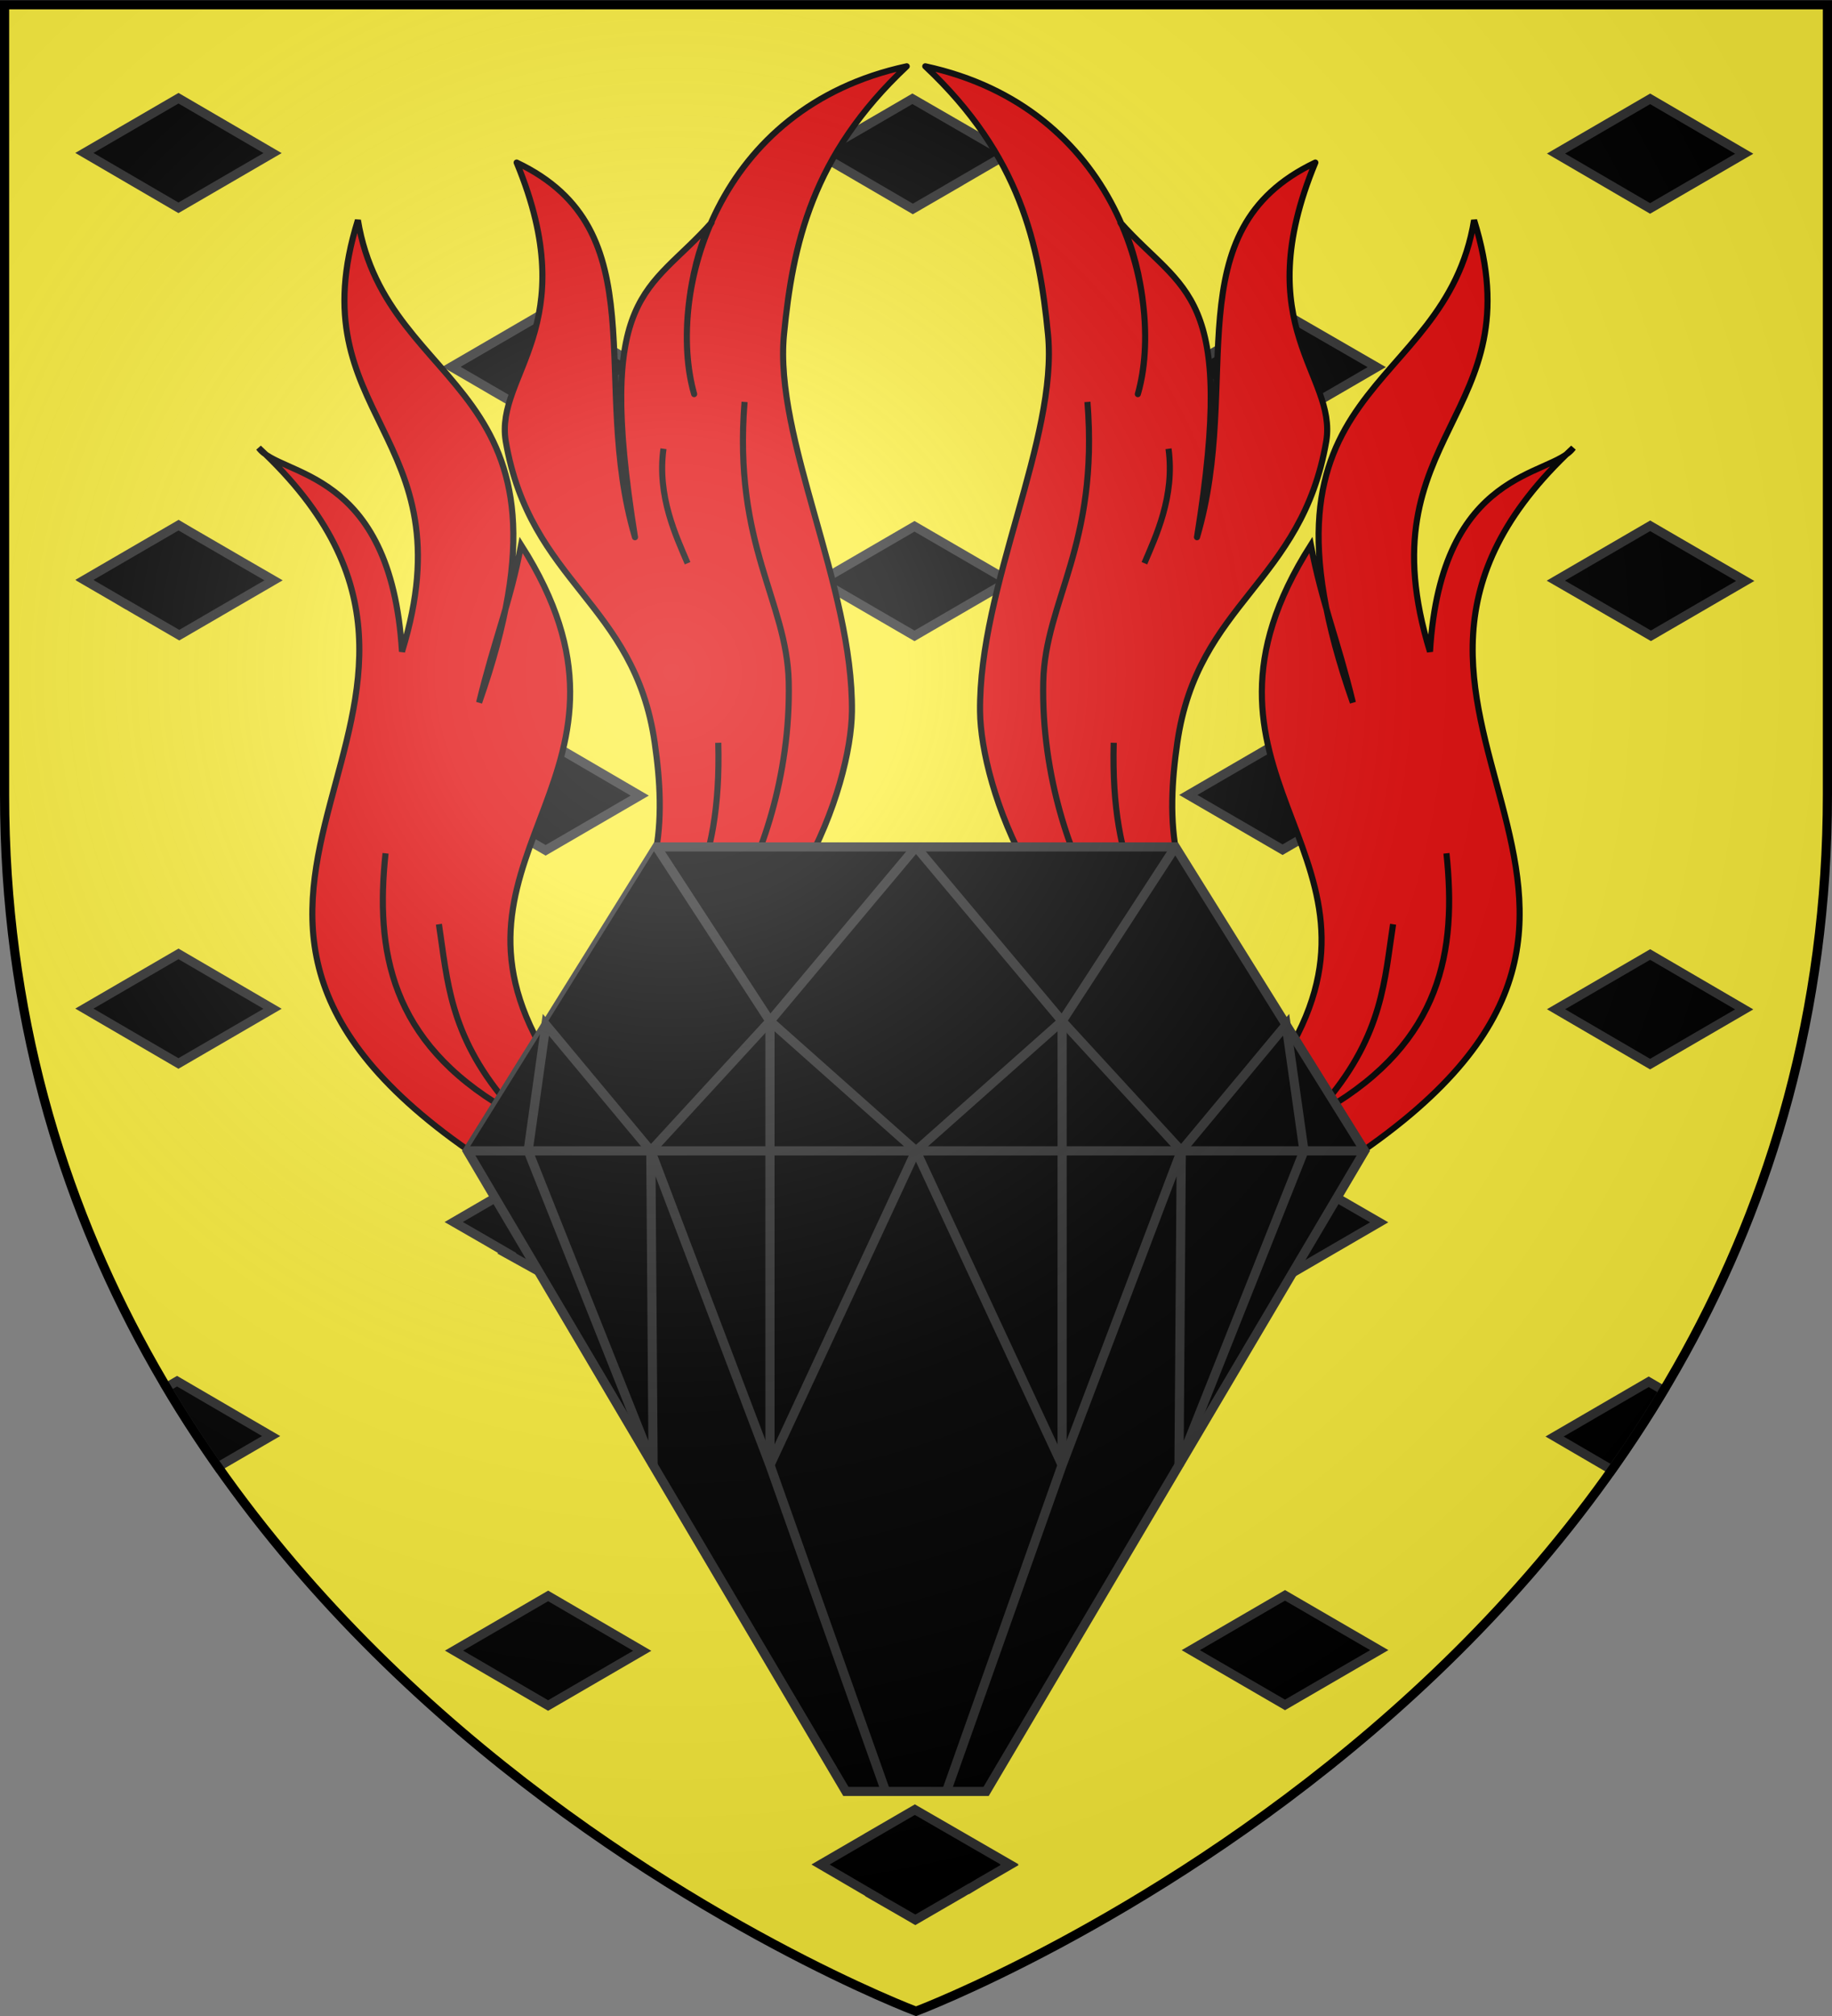
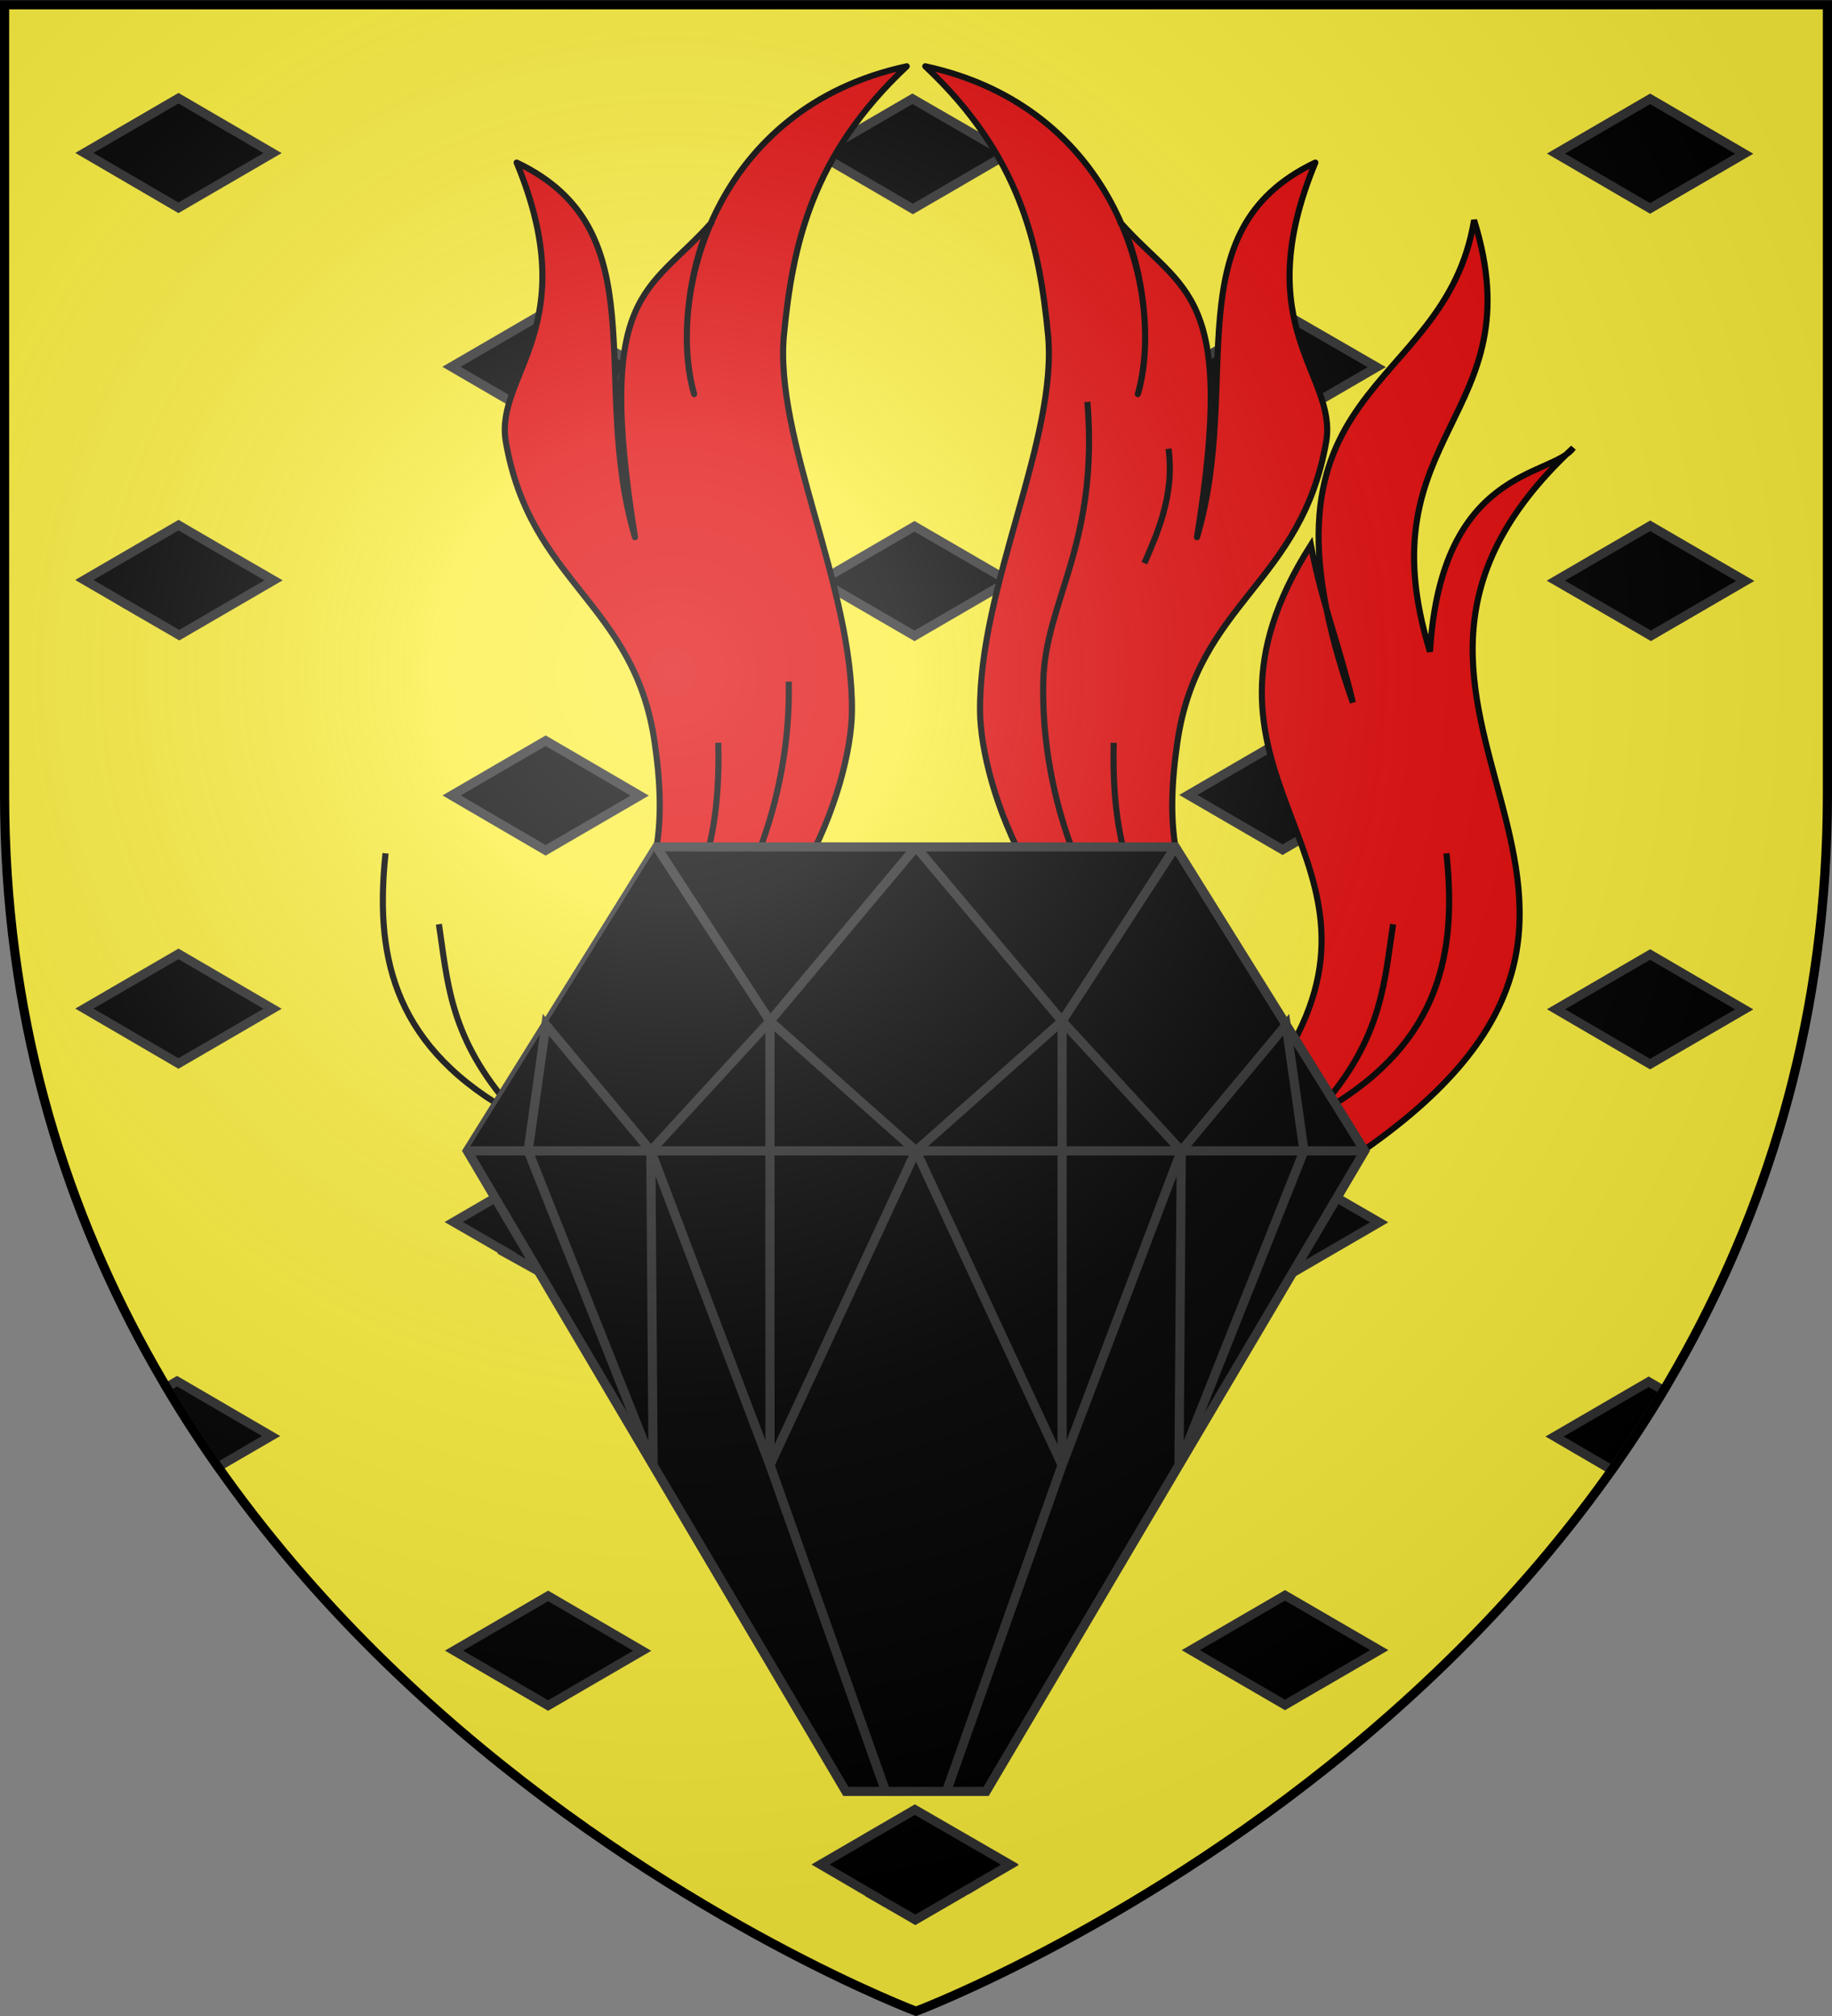
<svg xmlns="http://www.w3.org/2000/svg" xmlns:ns1="http://www.inkscape.org/namespaces/inkscape" xmlns:ns2="http://sodipodi.sourceforge.net/DTD/sodipodi-0.dtd" version="1.1" id="Calque_1" x="0px" y="0px" viewBox="0 0 600 660" enable-background="new 0 0 600 660" xml:space="preserve">
  <rect x="0" y="0" width="600" height="660" fill="#808080" stroke="none" />
  <path id="shield" fill="#FCEF3C" d="M1.5,1.555H598.5v258.5C598.5,546.255,300,658.445,300,658.445S1.5,546.255,1.5,260.055V1.555z" />
  <g>
    <polygon stroke="#313131" stroke-width="3" points="278.095,56.232 295.004,66.095 298.97,68.409 299.099,68.335 299.104,68.337    302.588,66.314 312.466,60.59 312.451,60.582 316.472,58.245 316.474,58.246 320.136,56.116 329.8,50.501 329.795,50.498    330.027,50.363 302.419,34.414 298.82,32.333 295.383,34.342 267.897,50.317  " />
    <polygon stroke="#313131" stroke-width="3" points="148.101,120.223 158.021,125.985 161.431,127.98 161.443,127.973    165.385,130.263 165.377,130.267 175.459,136.114 178.726,138.012 178.729,138.011 178.971,138.151 209.871,120.193    199.556,114.245 182.472,104.323 178.726,102.143 147.893,120.061 148.136,120.203  " />
    <polygon stroke="#313131" stroke-width="3" points="388.446,120.606 419.266,138.585 423.31,136.223 436.753,128.412    436.753,128.412 450.897,120.194 419.945,102.312 415.967,104.625 399.02,114.472  " />
    <polygon stroke="#313131" stroke-width="3" points="268.644,190.237 299.512,208.167 330.38,190.229 299.51,172.3  " />
    <polygon stroke="#313131" stroke-width="3" points="209.52,260.465 178.719,242.496 147.895,260.41 178.698,278.377  " />
    <polygon stroke="#313131" stroke-width="3" points="389.181,260.251 420.053,278.178 450.922,260.24 420.05,242.313  " />
    <polygon stroke="#313131" stroke-width="3" points="278.109,336.369 281.475,338.375 281.511,338.354 298.974,348.541    316.47,338.373 316.475,338.376 320.12,336.253 329.798,330.63 329.786,330.623 330.55,330.178 299.636,312.32 299.023,312.676    299.017,312.672 298.929,312.725 298.907,312.712 268.277,330.512 268.303,330.527 268.198,330.588  " />
    <polygon stroke="#313131" stroke-width="3" points="197.239,392.158 197.025,392.283 182.945,384.107 179.563,382.066    148.589,400.067 158.635,405.852 166.157,410.223 165.919,410.36 176.186,416.047 179.5,417.972 179.579,417.926 179.609,417.942    200.423,405.849 209.727,400.406 210.369,400.032 200.555,394.333  " />
    <polygon stroke="#313131" stroke-width="3" points="424.261,416.117 437.024,408.699 437.025,408.7 439.256,407.405    450.352,400.956 450.347,400.953 451.696,400.169 420.752,382.288 419.55,382.985 419.549,382.985 416.726,384.625    406.219,390.728 406.223,390.73 399.656,394.547 388.718,400.891 419.533,418.872  " />
-     <polygon stroke="#313131" stroke-width="3" points="269.448,470.218 300.317,488.146 331.185,470.207 300.314,452.277  " />
    <polygon stroke="#313131" stroke-width="3" points="148.7,540.385 179.503,558.352 210.327,540.441 179.524,522.475  " />
    <polygon stroke="#313131" stroke-width="3" points="389.985,540.231 420.857,558.153 451.726,540.22 420.855,522.29  " />
    <polygon stroke="#313131" stroke-width="3" points="299.902,592.6 299.901,592.601 299.636,592.447 299.566,592.488    299.562,592.485 296.089,594.503 286.243,600.212 286.255,600.218 268.747,610.393 268.996,610.538 268.979,610.548    279.017,616.405 282.286,618.319 282.292,618.316 286.357,620.688 286.279,620.735 296.223,626.446 299.578,628.403    299.604,628.387 299.802,628.5 299.901,628.442 299.906,628.445 303.183,626.541 313.264,620.699 313.25,620.691 317.276,618.352    317.341,618.39 320.712,616.357 330.604,610.609 330.42,610.502 330.649,610.363  " />
    <polygon stroke="#313131" stroke-width="3" points="89.264,50.122 58.461,32.156 27.637,50.066 58.441,68.035  " />
    <polygon stroke="#313131" stroke-width="3" points="62.086,174.036 58.489,171.918 27.679,189.824 27.921,189.967 27.843,190.012    37.801,195.795 41.159,197.777 41.186,197.762 45.126,200.05 45.109,200.06 55.211,205.908 58.469,207.799 58.475,207.796    58.718,207.937 89.598,189.991 79.253,184.005  " />
    <polygon stroke="#313131" stroke-width="3" points="27.636,330.198 58.441,348.163 89.265,330.249 58.46,312.285  " />
    <polygon stroke="#313131" stroke-width="3" points="571.246,50.329 540.443,32.36 509.621,50.273 540.424,68.241  " />
    <polygon stroke="#313131" stroke-width="3" points="536.68,205.815 540.692,208.146 571.579,190.197 561.278,184.236    543.948,174.17 540.454,172.133 509.553,190.095 519.845,196.037  " />
    <polygon stroke="#313131" stroke-width="3" points="509.621,330.403 540.424,348.371 571.245,330.457 540.443,312.487  " />
  </g>
  <g>
    <g id="g4324" transform="translate(664.024,13.415)">
-       <path id="path4318" ns1:connector-curvature="0" ns2:nodetypes="cccccccc" fill="#E20909" stroke="#000000" stroke-width="2" d="    M-507.473,365.343c-126.881-85.539,21.596-145.222-71.81-232.136c6.898,9.661,43.242,6.114,46.92,66.724    c22.101-71.73-34.597-76.735-14.444-141.277c9.619,58.501,77.15,51.439,39.699,157.941c5.084-20.951,10.074-32.309,13.757-51.592    c47.42,74.377-28.762,99.773,5.824,163.05L-507.473,365.343z" />
      <path id="path4320" ns1:connector-curvature="0" ns2:nodetypes="cc" fill="none" stroke="#000000" stroke-width="2" d="    M-498.32,349.707c-38.074-22.266-42.773-52.062-39.435-83.761" />
      <path id="path4322" ns1:connector-curvature="0" ns2:nodetypes="cc" fill="none" stroke="#000000" stroke-width="2" d="    M-498.49,347.036c-18.457-22.049-19.001-39.738-21.788-57.875" />
    </g>
    <g id="g4324_1_" transform="translate(664.024,13.415)">
      <path id="path4318_1_" ns1:connector-curvature="0" ns2:nodetypes="cccccccc" fill="#E20909" stroke="#000000" stroke-width="2" d="    M-240.526,328.053c34.586-63.277-41.596-88.673,5.824-163.05c3.683,19.283,8.673,30.641,13.757,51.592    c-37.451-106.502,30.08-99.44,39.699-157.941c20.153,64.542-36.544,69.546-14.444,141.277c3.678-60.61,40.023-57.063,46.92-66.724    c-93.406,86.914,55.072,146.597-71.81,232.136L-240.526,328.053z" />
      <path id="path4320_1_" ns1:connector-curvature="0" ns2:nodetypes="cc" fill="none" stroke="#000000" stroke-width="2" d="    M-190.296,265.946c3.338,31.699-1.361,61.496-39.435,83.761" />
      <path id="path4322_1_" ns1:connector-curvature="0" ns2:nodetypes="cc" fill="none" stroke="#000000" stroke-width="2" d="    M-207.773,289.161c-2.788,18.137-3.331,35.825-21.788,57.875" />
    </g>
    <g id="g3944" transform="translate(675.198,29.782)">
      <path id="path3168" ns1:connector-curvature="0" ns2:nodetypes="cssccccccscc" fill="#E20909" stroke="#000000" stroke-width="2" stroke-linejoin="round" d="    M-285.102,301.731c-49.297-16.222-68.864-74.068-69.117-98.571c-0.424-41.119,25.584-89.291,22.249-123.505    c-2.85-29.244-9.035-58.487-40.192-87.731c62.584,13.459,78.845,74.215,69.618,107.321c5.795-19.435-0.023-46.863-5.742-56.216    c20.706,23.343,38.184,21.727,25.12,103.063c15.144-51.258-8.001-100.447,38.757-122.653    c-22.314,53.851,7.104,69.402,3.589,91.138c-7.976,46.713-42.179,52.741-48.804,98.804c-3.625,25.202-3.043,50.73,20.234,73.097    L-285.102,301.731z" />
      <path id="path3170" ns1:connector-curvature="0" ns2:nodetypes="csc" fill="none" stroke="#000000" stroke-width="2" d="    M-319.051,101.801c3.763,46.97-13.847,65.142-14.466,91.571c-0.73,31.226,9.668,59.133,17.336,71.115" />
      <path id="path3172" ns1:connector-curvature="0" ns2:nodetypes="cc" fill="none" stroke="#000000" stroke-width="2" d="    M-300.391,154.61c3.718-8.788,10.034-21.887,7.895-37.477" />
      <path id="path3174" ns1:connector-curvature="0" ns2:nodetypes="cc" fill="none" stroke="#000000" stroke-width="2" d="    M-310.439,213.381c-1.173,41.888,12.141,60.854,27.991,75.806" />
    </g>
    <g id="g3944_1_" transform="translate(675.198,29.782)">
      <path id="path3168_1_" ns1:connector-curvature="0" ns2:nodetypes="cssccccccscc" fill="#E20909" stroke="#000000" stroke-width="2" stroke-linejoin="round" d="    M-481.008,286.478c23.278-22.367,23.859-47.895,20.234-73.097c-6.625-46.063-40.829-52.091-48.805-98.804    c-3.515-21.736,25.903-37.288,3.589-91.138c46.757,22.206,23.612,71.396,38.757,122.653c-13.064-81.336,4.414-79.72,25.12-103.063    c-5.719,9.353-11.536,36.781-5.742,56.216c-9.227-33.106,7.034-93.862,69.618-107.321c-31.157,29.244-37.342,58.487-40.192,87.731    c-3.335,34.213,22.674,82.386,22.249,123.505c-0.253,24.503-19.82,82.349-69.117,98.571L-481.008,286.478z" />
-       <path id="path3170_1_" ns1:connector-curvature="0" ns2:nodetypes="csc" fill="none" stroke="#000000" stroke-width="2" d="    M-434.218,264.486c7.669-11.982,18.067-39.889,17.336-71.115c-0.618-26.429-18.228-44.601-14.466-91.571" />
-       <path id="path3172_1_" ns1:connector-curvature="0" ns2:nodetypes="cc" fill="none" stroke="#000000" stroke-width="2" d="    M-457.903,117.132c-2.139,15.591,4.177,28.689,7.895,37.477" />
+       <path id="path3170_1_" ns1:connector-curvature="0" ns2:nodetypes="csc" fill="none" stroke="#000000" stroke-width="2" d="    M-434.218,264.486c7.669-11.982,18.067-39.889,17.336-71.115" />
      <path id="path3174_1_" ns1:connector-curvature="0" ns2:nodetypes="cc" fill="none" stroke="#000000" stroke-width="2" d="    M-467.951,289.187c15.85-14.953,29.164-33.918,27.991-75.806" />
    </g>
    <g>
      <polygon stroke="#313131" stroke-width="3" points="322.958,586.474 446.941,376.769 384.949,277.272 299.998,277.272     215.048,277.272 153.057,376.769 277.039,586.474   " />
      <polyline stroke="#313131" stroke-width="3" points="215.048,277.272 252.178,334.294 299.998,376.769 153.057,376.769   " />
      <polyline fill="none" stroke="#313131" stroke-width="3" points="299.998,277.272 252.178,334.294 213.146,376.769     178.778,335.496 172.967,376.769 213.9,479.64 213.146,376.769 252.178,479.64 290.062,586.474   " />
      <polyline fill="none" stroke="#313131" stroke-width="3" points="299.998,376.769 252.178,479.64 252.178,334.294   " />
      <polyline fill="none" stroke="#313131" stroke-width="3" points="384.949,277.272 347.854,334.294 299.998,376.769     446.941,376.769   " />
      <polyline fill="none" stroke="#313131" stroke-width="3" points="299.998,277.272 347.854,334.294 386.886,376.769     421.218,335.496 427.065,376.769 386.133,479.64 386.886,376.769 347.854,479.64 309.971,586.474   " />
      <polyline fill="none" stroke="#313131" stroke-width="3" points="299.998,376.769 347.854,479.64 347.854,334.294   " />
    </g>
  </g>
  <g>
    <path stroke="#313131" stroke-width="3" d="M57.982,452.169l-3.454,2.007c5.359,9.011,11.004,17.695,16.883,26.055l17.377-10.099   L57.982,452.169z" />
    <path stroke="#313131" stroke-width="3" d="M509.142,470.286l18.746,10.935c5.903-8.342,11.575-17.007,16.961-26.001l-4.885-2.85   L509.142,470.286z" />
  </g>
  <radialGradient id="shield_3_" cx="96.655" cy="614.231" r="405.001" gradientTransform="matrix(1 0 0 -1 123.345 834.285)" gradientUnits="userSpaceOnUse">
    <stop offset="0" style="stop-color:#FFFFFF;stop-opacity:0.31" />
    <stop offset="0.19" style="stop-color:#FFFFFF;stop-opacity:0.25" />
    <stop offset="0.6" style="stop-color:#6B6B6B;stop-opacity:0.125" />
    <stop offset="1" style="stop-color:#000000;stop-opacity:0.125" />
  </radialGradient>
  <path id="shield_1_" fill="url(#shield_3_)" d="M1.5,1.555H598.5v258.5C598.5,546.255,300,658.445,300,658.445  S1.5,546.255,1.5,260.055V1.555z" />
  <path id="shield_2_" fill="none" stroke="#000000" stroke-width="3" d="M1.5,1.555H598.5v258.5  C598.5,546.255,300,658.445,300,658.445S1.5,546.255,1.5,260.055V1.555z" />
</svg>